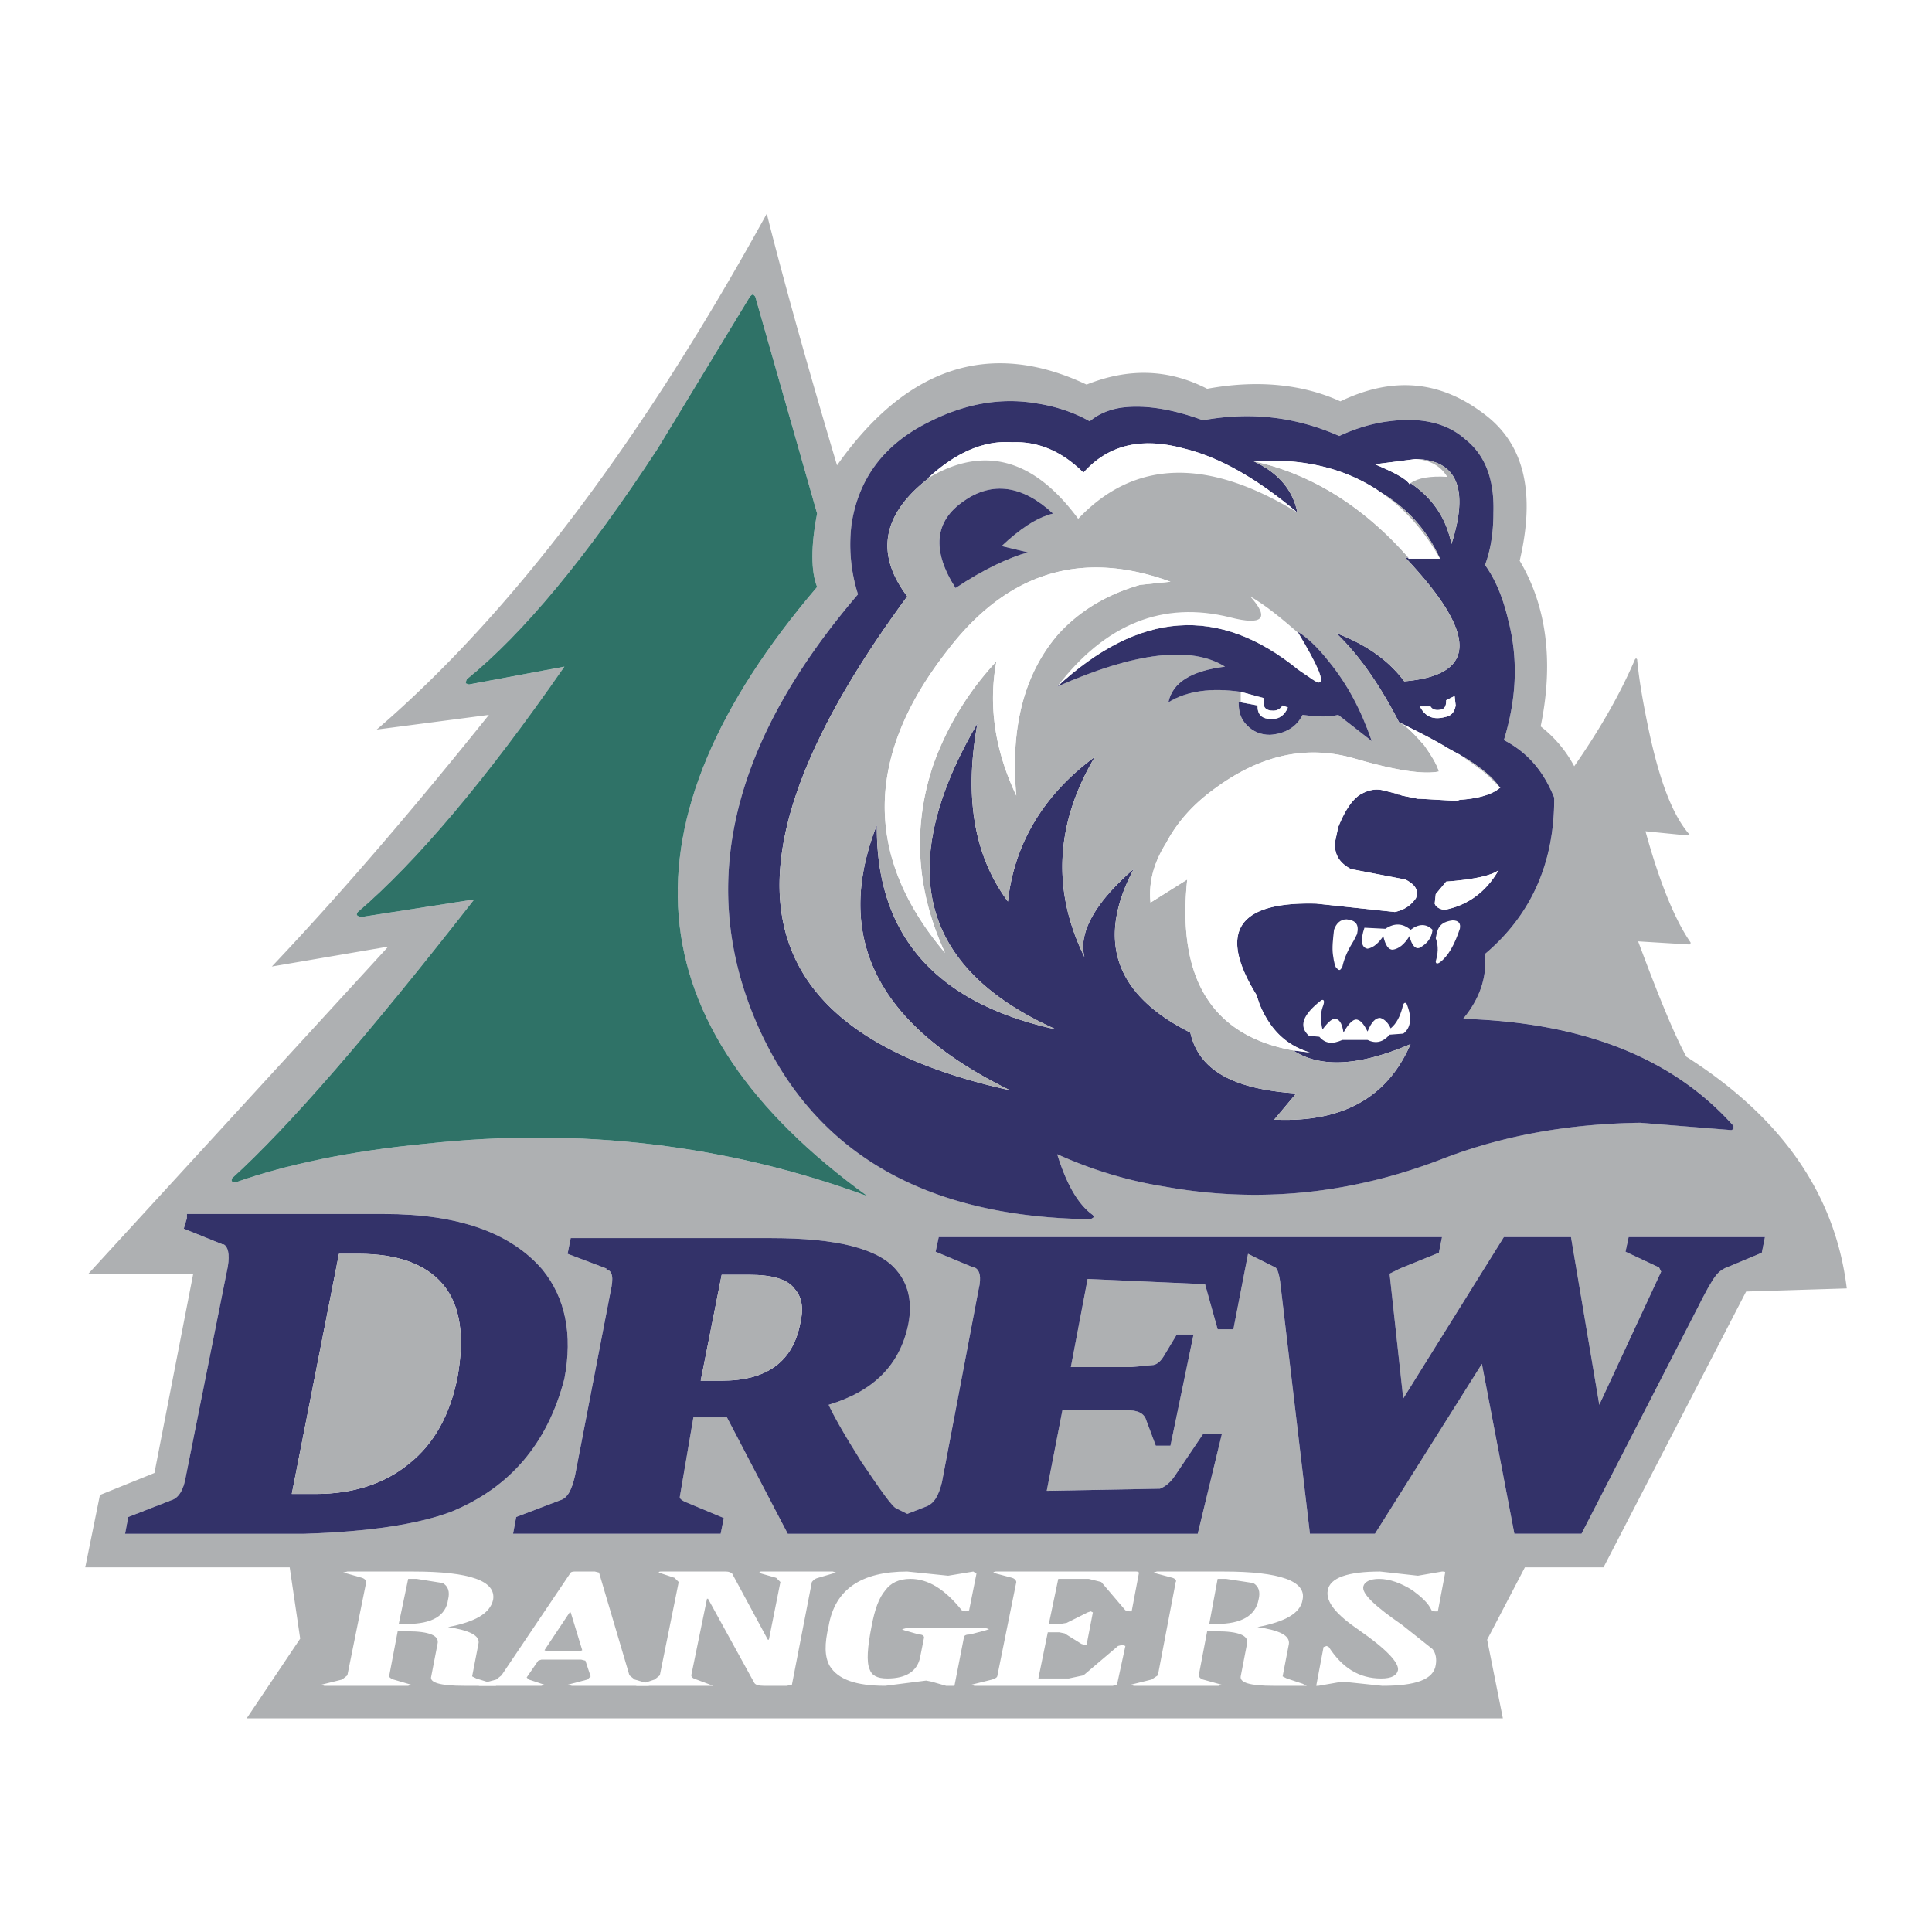
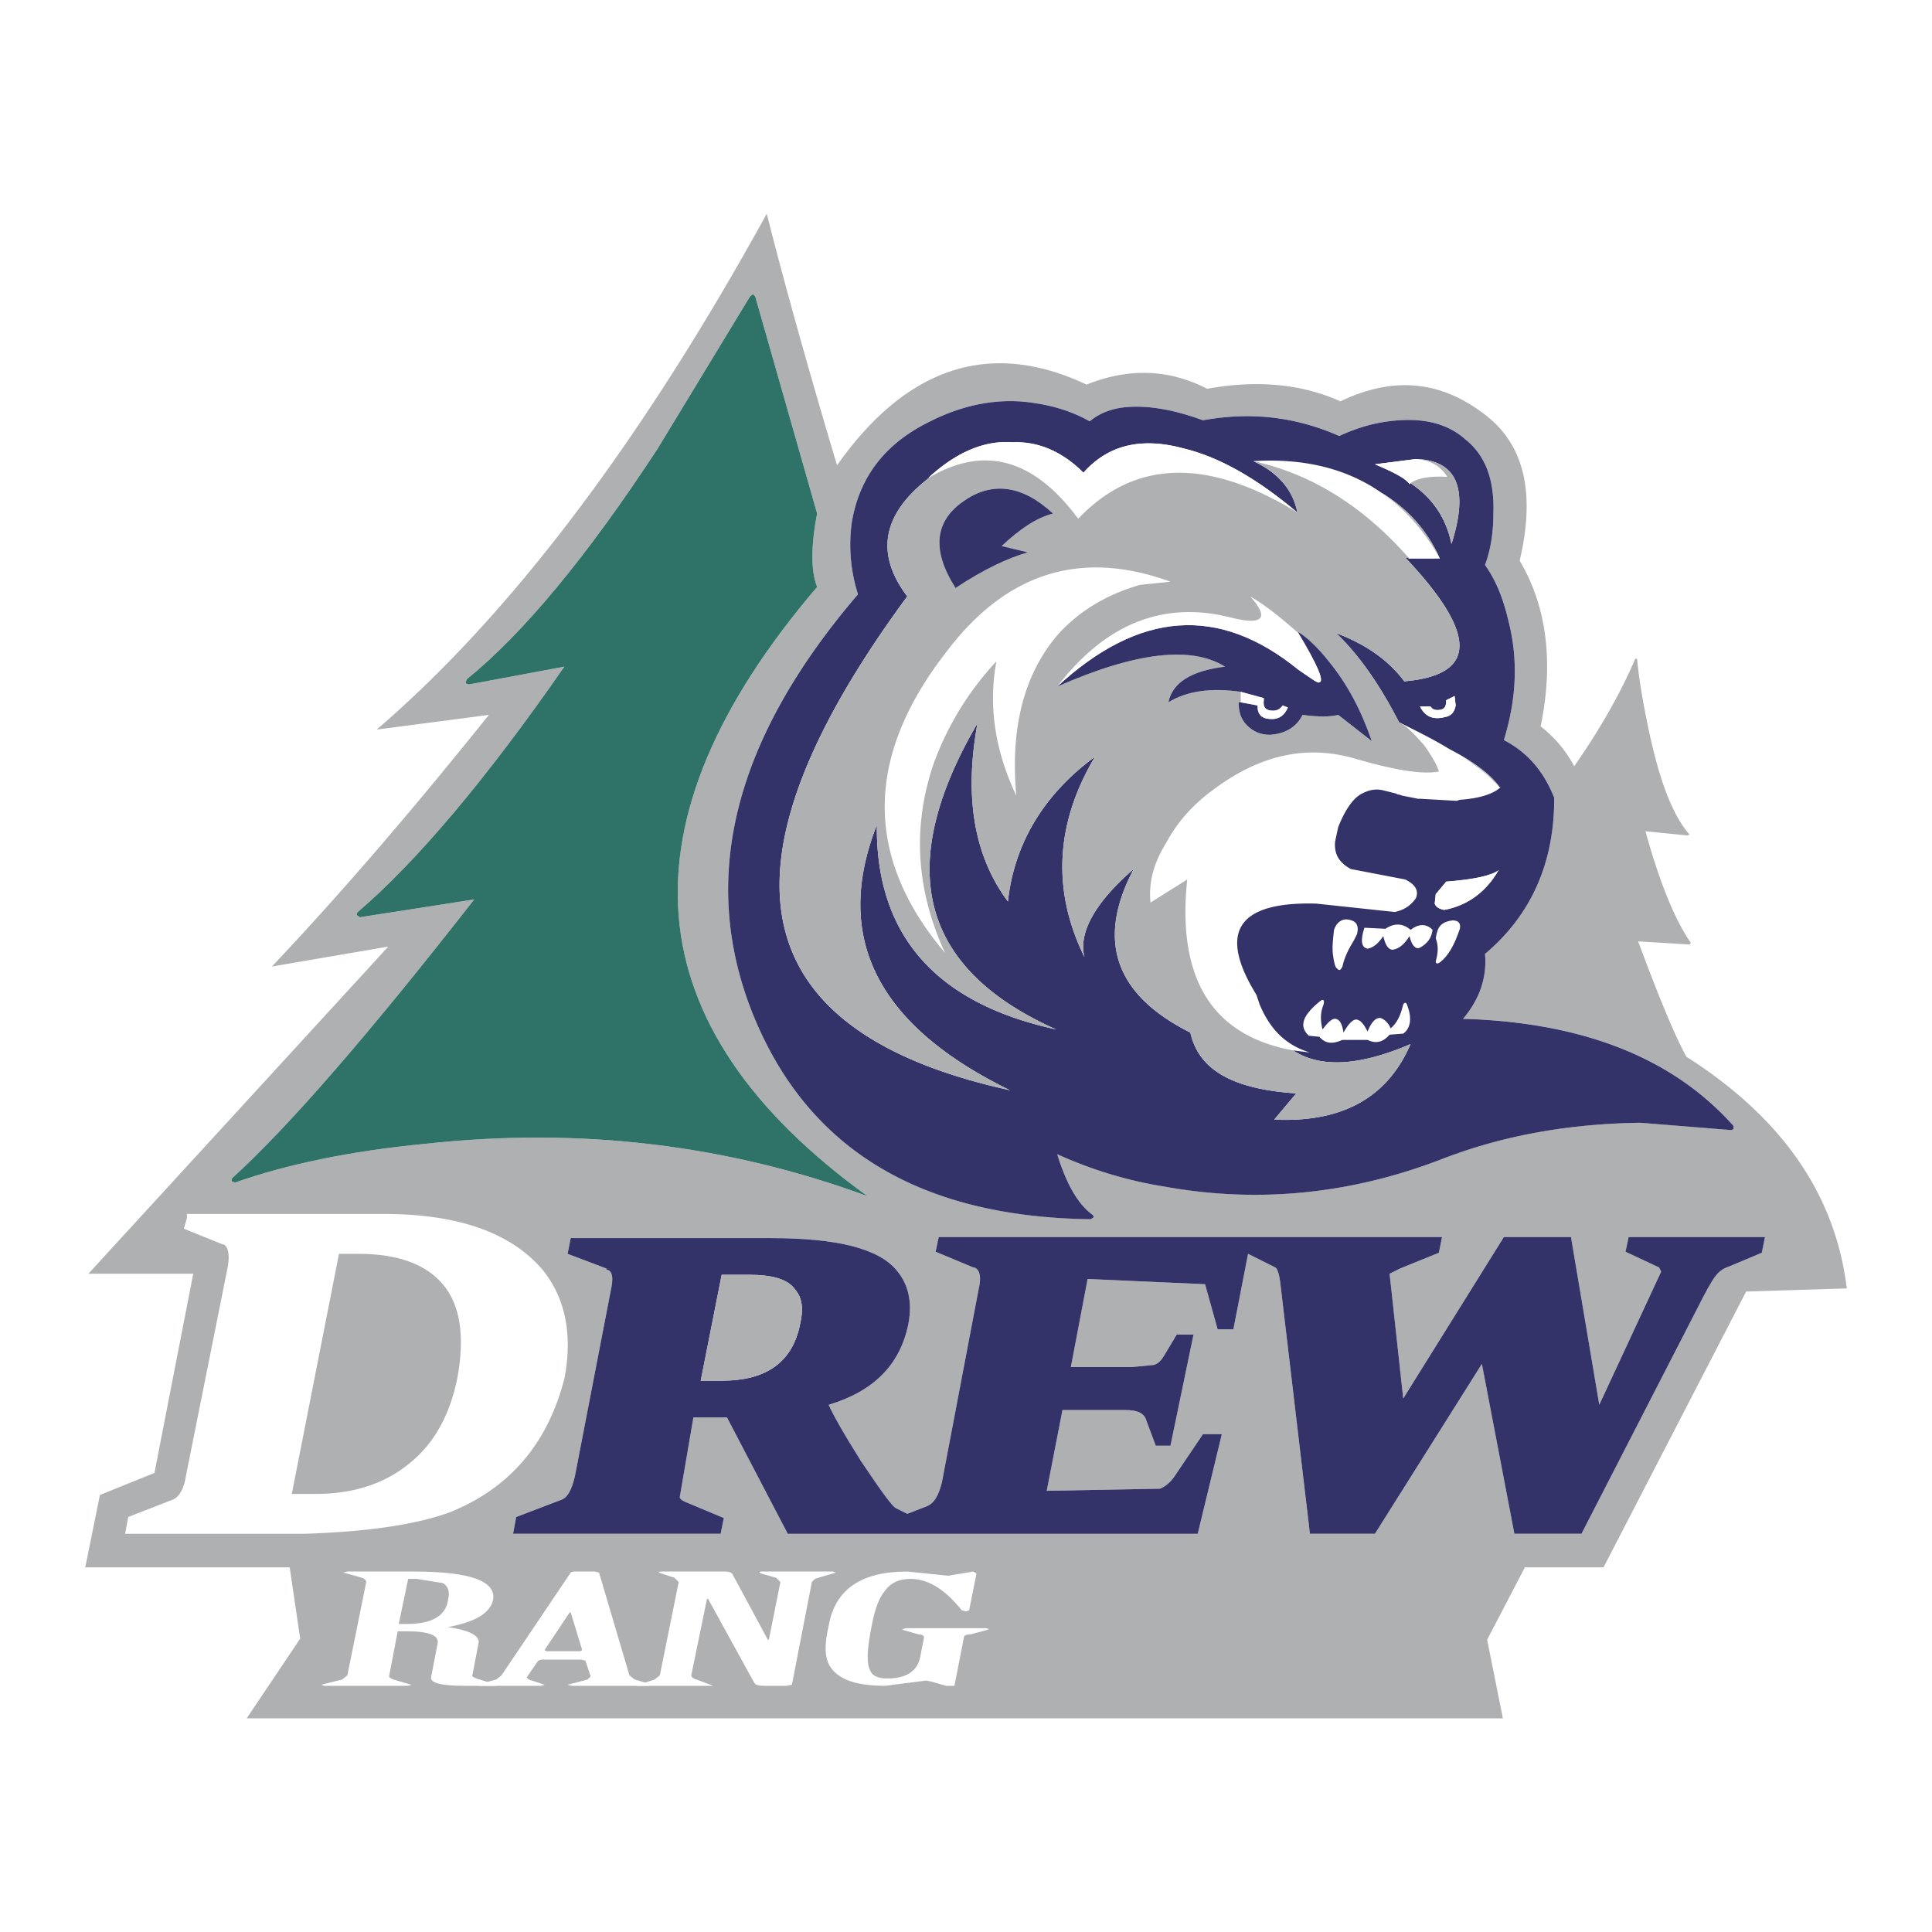
<svg xmlns="http://www.w3.org/2000/svg" width="2500" height="2500" viewBox="0 0 192.756 192.756">
  <g fill-rule="evenodd" clip-rule="evenodd">
    <path fill="#fff" d="M0 0h192.756v192.756H0V0z" />
    <path d="M120.439 38.79c-3.871-1.988-7.848-2.092-12.031-.418-9.52-4.499-17.889-1.883-24.897 8.055-3.871-12.972-6.068-21.34-7.009-25.106-12.554 22.803-25.526 39.96-38.916 51.468l11.193-1.465C41.561 80.32 34.448 88.689 27.125 96.43l11.612-1.987-29.919 32.638h10.461l-3.871 19.877-5.439 2.197-1.464 7.217h20.399l1.046 7.115-5.335 7.95h125.326l-1.568-7.847 3.766-7.219h7.846l14.227-27.513 10.043-.313c-1.15-9.414-6.486-17.051-16.006-23.118-1.256-2.302-2.824-6.173-4.812-11.508l5.127.314.104-.105v-.104c-1.463-2.092-3.033-5.754-4.498-11.089l4.186.418.209-.104-.105-.105c-1.674-1.988-2.93-5.44-3.975-10.356-.523-2.511-.941-4.812-1.15-7.009l-.105-.105-.105.105c-1.568 3.661-3.66 7.218-6.066 10.67a12.342 12.342 0 0 0-3.348-3.975c1.359-6.591.523-12.135-2.092-16.529 1.568-6.694.523-11.611-3.557-14.646-4.395-3.348-9.102-3.766-14.332-1.255-3.668-1.673-8.166-2.196-13.291-1.254zm-54.817 5.962l9.206-15.168c.105-.105.209-.209.315-.209l.208.209 6.173 21.655c-.627 3.243-.627 5.754 0 7.323-20.086 23.538-18.411 43.833 5.021 60.78-13.913-5.127-28.663-6.905-44.041-5.23-7.636.732-14.019 2.092-19.04 3.871l-.313-.105c-.105-.104 0-.21 0-.314 5.648-5.126 13.703-14.436 24.165-27.826l-11.402 1.778-.315-.209c0-.105 0-.209.105-.313 5.858-5.022 12.763-13.182 20.609-24.479l-9.52 1.778-.313-.104c0-.104 0-.209.104-.418 5.543-4.502 11.924-12.139 19.038-23.019zm19.353 7.428c.732-4.498 3.244-7.846 7.637-10.043 3.662-1.883 7.322-2.511 10.881-1.883 1.986.313 3.764.941 5.23 1.778.732-.627 1.777-1.15 3.137-1.36 2.303-.313 5.021.105 8.16 1.255 4.604-.837 9.102-.419 13.6 1.569 1.57-.732 3.244-1.256 4.918-1.465 3.137-.418 5.752.104 7.635 1.778 1.988 1.569 2.93 3.975 2.826 7.323 0 1.778-.209 3.557-.838 5.23 1.047 1.464 1.779 3.243 2.303 5.439 1.045 3.976.836 7.951-.42 12.031 2.406 1.255 3.977 3.138 5.021 5.753v.104c0 6.277-2.195 11.507-6.904 15.482.211 2.302-.521 4.499-2.197 6.486h.42c11.611.419 20.504 3.871 26.57 10.67v.314l-.209.105-9.102-.732c-7.113.104-13.703 1.255-19.875 3.66-8.998 3.453-18.203 4.395-27.514 2.72-3.975-.627-7.531-1.778-10.775-3.242.941 3.033 2.094 5.021 3.557 6.067l.105.209-.314.21c-17.051-.21-28.245-7.009-33.684-20.399-5.44-13.496-1.988-27.409 10.461-41.95a16.33 16.33 0 0 1-.629-7.109zm35.254 75.947l-11.717-.522-1.672 8.788h6.066l2.197-.21c.418-.104.732-.418 1.045-.94l1.256-2.093h1.674l-2.301 11.089h-1.465l-.941-2.512c-.209-.73-.838-1.046-2.092-1.046h-6.277l-1.568 8.056 11.297-.21c.523-.208 1.047-.627 1.465-1.254l2.824-4.185h1.883l-2.406 9.938H78.594l-6.067-11.613h-3.348l-1.359 7.951c0 .209.313.418 1.15.731l3.243 1.361-.314 1.569H51.186l.313-1.675 4.394-1.673c.732-.21 1.15-1.047 1.465-2.406l3.556-18.413c.314-1.359.209-2.092-.418-2.196v-.104l-3.871-1.464.313-1.569h19.98c6.591 0 10.776 1.046 12.554 3.242 1.151 1.359 1.569 3.139 1.151 5.336-.837 4.079-3.452 6.694-7.952 8.055.419.941 1.465 2.824 3.244 5.649 1.987 2.929 3.138 4.604 3.556 4.707l1.046.523 1.884-.732c.836-.313 1.254-1.15 1.569-2.406l3.661-19.249c.314-1.254.105-1.987-.418-2.196h-.105l-3.766-1.569.313-1.465h50.214l-.314 1.569-3.869 1.569-1.047.522L140 139.529l10.041-16.11h6.695l2.824 16.738 6.172-13.285-.209-.419-3.348-1.569.314-1.465h13.6l-.314 1.569-3.242 1.36c-.627.209-1.047.523-1.359.941-.42.523-1.047 1.674-1.883 3.348l-11.508 22.388h-6.695l-3.242-16.948-10.67 16.948h-6.486l-2.93-24.794c-.105-1.046-.314-1.674-.523-1.778l-2.721-1.359-1.463 7.532h-1.57l-1.254-4.499zm-101.578-6.59v-.418h19.667c7.427 0 12.657 1.883 15.796 5.544 2.301 2.825 3.034 6.486 2.197 10.88-1.674 6.485-5.44 10.88-11.299 13.286-3.347 1.255-8.16 1.987-14.646 2.197H12.479l.313-1.675 4.29-1.673c.732-.21 1.255-1.047 1.464-2.406l4.185-20.923c.209-1.255 0-1.987-.418-2.197h-.105l-3.871-1.569.314-1.046z" fill="#aeb0b2" />
    <path d="M74.827 29.583l-9.206 15.168c-7.113 10.88-13.495 18.517-19.04 23.015-.104.209-.104.314-.104.418l.313.104 9.52-1.778c-7.844 11.3-14.749 19.459-20.607 24.481-.105.104-.105.208-.105.313l.315.209 11.402-1.778c-10.461 13.391-18.517 22.7-24.165 27.826 0 .104-.105.21 0 .314l.313.105c5.021-1.779 11.403-3.139 19.04-3.871 15.378-1.675 30.128.104 44.041 5.23-23.432-16.947-25.107-37.242-5.021-60.78-.627-1.569-.627-4.08 0-7.323L75.35 29.583l-.208-.209c-.105.001-.21.105-.315.209z" fill="#2f7267" />
    <path d="M92.611 42.137c-4.393 2.197-6.904 5.545-7.637 10.043a16.381 16.381 0 0 0 .628 7.113c-12.449 14.542-15.901 28.455-10.461 41.95 5.439 13.391 16.633 20.189 33.684 20.399l.314-.21-.105-.209c-1.463-1.046-2.615-3.034-3.557-6.067 3.244 1.464 6.801 2.615 10.775 3.242 9.311 1.675 18.516.733 27.514-2.72 6.172-2.405 12.762-3.557 19.875-3.66l9.102.732.209-.105v-.314c-6.066-6.799-14.959-10.251-26.57-10.67h-.42c1.676-1.987 2.408-4.185 2.197-6.486 4.709-3.976 6.904-9.206 6.904-15.482v-.104c-1.045-2.615-2.615-4.498-5.021-5.753 1.256-4.08 1.465-8.055.42-12.031-.523-2.196-1.256-3.975-2.303-5.439.629-1.674.838-3.452.838-5.23.104-3.348-.838-5.754-2.826-7.323-1.883-1.674-4.498-2.197-7.635-1.778-1.674.209-3.348.732-4.918 1.465-4.498-1.988-8.996-2.406-13.6-1.569-3.139-1.15-5.857-1.569-8.16-1.255-1.359.209-2.404.733-3.137 1.36-1.467-.837-3.244-1.465-5.23-1.778-3.557-.632-7.218-.004-10.88 1.879zm0 5.545c2.721-2.511 5.545-3.766 8.369-3.558 2.512-.104 4.916.838 7.115 3.034 2.51-2.824 5.857-3.557 10.041-2.406 3.451.837 7.219 2.93 11.299 6.382-.418-2.197-1.883-3.976-4.395-5.126 5.021-.314 9.311.731 12.764 3.138 2.615 1.569 4.604 3.766 5.857 6.59h-3.139v-.104h-.314c7.219 7.637 7.219 11.717-.104 12.344-1.568-2.092-3.766-3.661-6.799-4.812 2.195 2.092 4.287 5.021 6.275 8.892 1.883.941 3.559 1.778 4.918 2.615l1.15.627c1.988 1.151 3.242 2.197 3.975 3.243h.105l-.42.313c-.836.523-2.092.837-3.66.941l-.314.105-3.662-.209h-.209l-1.568-.313-.314-.105h-.104l-.209-.104-1.256-.314c-.836-.209-1.57 0-2.303.418-.836.523-1.568 1.674-2.195 3.244l-.314 1.464c-.105 1.256.418 2.093 1.568 2.72l5.439 1.046c1.047.523 1.361 1.151 1.047 1.883-.523.732-1.15 1.15-2.092 1.36l-7.846-.838c-7.846-.209-9.834 2.825-5.963 9.102l.314.941c1.045 2.511 2.615 4.08 5.021 4.812l-1.674-.209c2.719 1.778 6.59 1.568 11.715-.628-2.301 5.335-6.799 7.847-13.6 7.532l2.197-2.615c-6.275-.419-9.729-2.302-10.566-6.068-7.531-3.766-9.414-9.206-5.648-16.319-3.871 3.348-5.543 6.381-4.916 8.787-3.242-6.59-2.93-13.285 1.045-19.981-5.125 3.766-8.055 8.683-8.682 14.437-3.348-4.498-4.394-10.356-3.035-17.784-8.368 14.332-5.752 24.479 7.848 30.546-12.031-2.615-17.995-9.415-17.889-20.399-4.394 11.193 0 19.981 13.286 26.467-26.781-5.858-30.128-22.282-10.252-49.272-3.243-4.289-2.51-8.264 2.302-11.925l-.208.106zm44.567-1.361l4.078-.523c4.08.105 5.336 2.93 3.557 8.474-.523-2.511-1.777-4.499-4.08-6.067l-.104.104c-.315-.523-1.465-1.151-3.451-1.988zm7.949 23.119l.105.941c-.105.628-.42 1.046-1.047 1.151-1.15.314-1.988 0-2.512-1.046h1.047c.209.314.523.418 1.047.314.418-.105.521-.419.521-.942l.839-.418zm-1.883 19.772l1.045-1.255c2.826-.209 4.604-.628 5.232-1.15-1.256 2.196-3.139 3.557-5.441 3.975-.523-.104-.836-.313-.939-.628l.103-.942z" fill="#333269" />
    <path d="M100.98 44.124c-2.824-.208-5.648 1.046-8.369 3.558l.209-.104c5.441-3.139 10.357-1.779 14.751 4.184 5.648-5.963 12.971-6.068 21.863-.627-4.08-3.452-7.848-5.544-11.299-6.382-4.184-1.15-7.531-.418-10.041 2.406-2.198-2.197-4.602-3.138-7.114-3.035z" fill="#fff" />
    <path d="M107.572 51.761c-4.395-5.963-9.311-7.323-14.751-4.184-4.812 3.661-5.544 7.636-2.302 11.925-19.876 26.99-16.528 43.414 10.252 49.272-13.286-6.485-17.68-15.273-13.286-26.467-.105 10.984 5.858 17.784 17.889 20.399-13.6-6.067-16.216-16.215-7.848-30.546-1.359 7.427-.312 13.286 3.035 17.784.627-5.753 3.557-10.67 8.682-14.437-3.975 6.696-4.287 13.391-1.045 19.981-.627-2.406 1.045-5.439 4.916-8.787-3.766 7.113-1.883 12.553 5.648 16.319.838 3.767 4.291 5.649 10.566 6.068l-2.197 2.615c6.801.314 11.299-2.197 13.6-7.532-5.125 2.196-8.996 2.406-11.715.628-8.057-1.465-11.613-7.114-10.566-17.052l-3.662 2.302c-.209-1.988.314-3.975 1.57-5.963 1.045-1.987 2.615-3.766 4.602-5.23 4.709-3.557 9.416-4.603 14.332-3.138 3.977 1.151 6.695 1.569 8.264 1.255-.209-.732-.732-1.569-1.463-2.615-.941-1.046-1.674-1.883-2.512-2.302-1.988-3.871-4.08-6.8-6.275-8.892 3.033 1.151 5.23 2.72 6.799 4.812 7.322-.627 7.322-4.708.104-12.344h.314c-4.498-5.126-9.729-8.369-15.482-9.624 2.512 1.15 3.977 2.929 4.395 5.126-8.893-5.441-16.215-5.336-21.864.627zm-11.404-1.779c2.826-1.987 5.857-1.569 8.892 1.256-1.674.418-3.348 1.569-5.127 3.243l2.615.627c-1.883.523-4.393 1.674-7.217 3.558-2.405-3.766-2.092-6.696.837-8.684zm33.373 13.182v-.104c.836.522 1.883 1.464 3.033 2.929 1.883 2.301 3.242 4.917 4.289 7.951l-3.348-2.616c-.838.209-1.988.209-3.557 0-.629 1.256-1.779 1.884-3.244 1.988-.941 0-1.674-.314-2.301-.942s-.836-1.36-.836-2.301h.209l1.672.313c0 .941.42 1.36 1.465 1.36.732 0 1.256-.419 1.57-1.151l-.523-.209c-.209.314-.523.523-.941.523-.732 0-1.047-.314-.941-1.046v-.209l-2.301-.628c-2.932-.418-5.336-.105-7.219 1.046.418-1.987 2.301-3.138 5.648-3.557-3.348-2.092-8.891-1.465-16.738 1.988 8.16-7.533 16.109-8.16 24.062-1.674 1.254.836 1.883 1.36 2.092 1.256.524-.105-.208-1.779-2.091-4.917zm-15.799-4.812c-3.242.941-5.963 2.511-8.158 4.917-3.348 3.871-4.812 9.206-4.186 16.11-2.092-4.394-2.824-8.892-1.988-13.391a29.868 29.868 0 0 0-6.276 10.252c-2.092 6.172-1.777 12.449 1.151 18.83-8.056-9.52-8.056-19.562.209-30.128 5.962-7.846 13.39-10.147 22.282-6.904l-3.034.314z" fill="#aeb0b2" />
    <path d="M105.061 51.238c-3.035-2.825-6.066-3.243-8.892-1.256-2.929 1.988-3.243 4.917-.836 8.684 2.824-1.884 5.334-3.034 7.217-3.558l-2.615-.627c1.778-1.673 3.452-2.825 5.126-3.243zM129.541 63.06v.104c1.883 3.138 2.615 4.812 2.092 4.917-.209.104-.838-.419-2.092-1.256-7.953-6.486-15.902-5.858-24.062 1.674 7.848-3.453 13.391-4.08 16.738-1.988-3.348.418-5.23 1.569-5.648 3.557 1.883-1.151 4.287-1.464 7.219-1.046l2.301.628v.208c-.105.732.209 1.046.941 1.046.418 0 .732-.209.941-.523l.523.209c-.314.732-.838 1.151-1.57 1.151-1.045 0-1.465-.419-1.465-1.36l-1.672-.313h-.209c0 .941.209 1.674.836 2.301s1.359.942 2.301.942c1.465-.104 2.615-.732 3.244-1.988 1.568.209 2.719.209 3.557 0l3.348 2.616c-1.047-3.034-2.406-5.649-4.289-7.951-1.151-1.465-2.198-2.406-3.034-2.928z" fill="#333269" />
-     <path d="M105.584 63.269c2.195-2.406 4.916-3.976 8.158-4.917l3.035-.313c-8.893-3.243-16.32-.941-22.282 6.904-8.265 10.565-8.265 20.608-.209 30.127-2.929-6.381-3.243-12.658-1.151-18.83a29.868 29.868 0 0 1 6.276-10.252c-.836 4.499-.104 8.997 1.988 13.391-.628-6.904.837-12.24 4.185-16.11zM137.805 49.146c-3.453-2.407-7.742-3.453-12.764-3.138 5.754 1.255 10.984 4.498 15.482 9.624v.104h3.139c-1.568-2.824-3.557-5.021-5.857-6.59zM148.475 77.392c-.836-.732-1.779-1.36-2.824-2.093l-1.15-.627c-1.359-.837-3.035-1.674-4.918-2.615.838.418 1.57 1.255 2.512 2.302.73 1.045 1.254 1.882 1.463 2.615-1.568.314-4.287-.104-8.264-1.255-4.916-1.465-9.623-.418-14.332 3.138-1.986 1.465-3.557 3.243-4.602 5.23-1.256 1.988-1.779 3.976-1.57 5.963l3.662-2.302c-1.047 9.938 2.51 15.587 10.566 17.052l1.674.209c-2.406-.732-3.977-2.302-5.021-4.812l-.314-.941c-3.871-6.276-1.883-9.311 5.963-9.102l7.846.838c.941-.21 1.568-.628 2.092-1.36.314-.732 0-1.36-1.047-1.883l-5.439-1.046c-1.15-.627-1.674-1.464-1.568-2.72l.314-1.464c.627-1.569 1.359-2.721 2.195-3.244.732-.418 1.467-.627 2.303-.418l1.256.314h.104l.105.104h.104l.314.105 1.568.313h.209l3.662.209.314-.105c1.568-.104 2.824-.418 3.66-.941l.42-.313h-.105l-1.152-1.151z" fill="#fff" />
    <path d="M145.65 75.299c1.045.732 1.988 1.36 2.824 2.093l1.15 1.15c-.731-1.046-1.985-2.092-3.974-3.243zM139.479 79.274l-.106-.105h-.103l.209.105zM137.805 49.146c2.301 1.569 4.289 3.766 5.857 6.59-1.254-2.824-3.242-5.021-5.857-6.59z" fill="#aeb0b2" />
    <path d="M140.732 48.205c.732-.523 1.988-.732 3.662-.627-.627-1.046-1.674-1.674-3.139-1.779l-4.078.523c1.986.837 3.137 1.464 3.451 1.988l.104-.105z" fill="#fff" />
    <path d="M144.395 47.577c-1.674-.105-2.93.104-3.662.627 2.303 1.569 3.557 3.557 4.08 6.067 1.779-5.544.523-8.369-3.557-8.474 1.465.106 2.512.734 3.139 1.78z" fill="#aeb0b2" />
    <path d="M145.232 70.382l-.105-.941-.838.418c0 .523-.104.837-.521.942-.523.104-.838 0-1.047-.314h-1.047c.523 1.046 1.361 1.36 2.512 1.046.626-.105.941-.523 1.046-1.151zM144.289 87.957l-1.045 1.255-.104.941c.104.314.416.523.939.628 2.303-.418 4.186-1.778 5.441-3.975-.627.523-2.405.942-5.231 1.151z" fill="#fff" />
    <path d="M108.512 127.604l11.717.522 1.256 4.5h1.57l1.463-7.532 2.721 1.359c.209.104.418.732.523 1.778l2.93 24.794h6.486l10.67-16.948 3.242 16.948h6.695l11.508-22.388c.836-1.674 1.463-2.824 1.883-3.348.312-.418.732-.732 1.359-.941l3.242-1.36.314-1.569h-13.6l-.314 1.465 3.348 1.569.209.419-6.172 13.285-2.824-16.738h-6.695l-10.041 16.11-1.361-12.449 1.047-.522 3.869-1.569.314-1.569H93.657l-.313 1.465 3.766 1.569h.105c.523.209.732.942.418 2.196l-3.661 19.249c-.315 1.256-.733 2.093-1.569 2.406l-1.884.732-1.046-.523c-.418-.104-1.569-1.778-3.556-4.707-1.779-2.825-2.825-4.708-3.244-5.649 4.5-1.36 7.115-3.976 7.952-8.055.418-2.197 0-3.977-1.151-5.336-1.778-2.196-5.962-3.242-12.554-3.242H56.94l-.313 1.569 3.871 1.464v.104c.627.104.732.837.418 2.196l-3.556 18.413c-.314 1.359-.732 2.196-1.465 2.406l-4.394 1.673-.313 1.675H71.9l.314-1.569-3.243-1.361c-.836-.313-1.15-.522-1.15-.731l1.359-7.951h3.348l6.067 11.613h40.902l2.406-9.938h-1.883l-2.824 4.185c-.418.627-.941 1.046-1.465 1.254l-11.297.21 1.568-8.056h6.277c1.254 0 1.883.315 2.092 1.046l.941 2.512h1.465l2.301-11.089h-1.674l-1.256 2.093c-.312.522-.627.836-1.045.94l-2.197.21h-6.066l1.672-8.789zm-33.789-.417c2.302 0 3.871.418 4.604 1.464.731.838.836 1.988.522 3.348-.732 3.871-3.348 5.754-7.846 5.754h-2.092l2.092-10.565h2.72v-.001z" fill="#333269" />
    <path d="M79.327 128.65c-.732-1.046-2.302-1.464-4.604-1.464h-2.72l-2.092 10.565h2.092c4.498 0 7.113-1.883 7.846-5.754.314-1.358.209-2.509-.522-3.347z" fill="#aeb0b2" />
-     <path d="M18.651 121.119v.418l-.314 1.046 3.871 1.569h.105c.418.21.627.942.418 2.197l-4.185 20.923c-.209 1.359-.732 2.196-1.464 2.406l-4.29 1.673-.313 1.675h17.888c6.486-.21 11.299-.942 14.646-2.197 5.859-2.406 9.625-6.801 11.299-13.286.837-4.394.104-8.055-2.197-10.88-3.139-3.661-8.369-5.544-15.796-5.544H18.651zm15.169 3.976h1.987c3.871 0 6.696 1.046 8.369 3.032 1.779 2.093 2.197 5.231 1.465 9.312-.732 3.661-2.302 6.59-4.813 8.578-2.406 1.987-5.544 3.033-9.31 3.033h-2.406l4.708-23.955z" fill="#333269" />
    <path d="M35.807 125.095H33.82l-4.708 23.955h2.406c3.766 0 6.904-1.046 9.31-3.033 2.511-1.988 4.081-4.917 4.813-8.578.732-4.08.314-7.219-1.465-9.312-1.673-1.986-4.498-3.032-8.369-3.032z" fill="#aeb0b2" />
    <path d="M145.65 92.665c.105-.523-.105-.838-.732-.838-.838.105-1.361.418-1.57 1.256l-.104.523c.312.836.209 1.569 0 2.301 0 .21.104.313.418.105.838-.628 1.465-1.778 1.988-3.347zM134.352 91.723c-.627 0-1.045.419-1.256 1.046-.104.942-.209 1.779-.104 2.512.104.732.209 1.255.418 1.359.209.21.314.21.523-.21.209-.941.627-1.777 1.15-2.615l.314-.627c.21-.942-.104-1.361-1.045-1.465zM138.223 92.665l-2.092-.105c-.42 1.255-.314 1.987.312 2.092.629-.105 1.15-.628 1.57-1.256.209.941.523 1.36.941 1.36.627-.104 1.15-.523 1.674-1.36.209.941.627 1.36 1.045 1.151.734-.418 1.15-.941 1.256-1.779-.627-.627-1.359-.627-2.197 0-.73-.626-1.568-.731-2.509-.103zM131.633 103.439c.627.732 1.359.732 2.301.313h2.51c.838.419 1.57.21 2.197-.523l1.361-.104c.73-.523.939-1.569.312-3.034-.209-.104-.312 0-.418.522-.209.733-.523 1.466-1.15 1.988-.209-.522-.629-.941-1.047-1.046-.418 0-.836.313-1.256 1.359-.312-.627-.627-1.046-.941-1.15-.418-.209-.941.314-1.463 1.255-.105-.731-.314-1.255-.732-1.359-.314-.104-.732.209-1.361 1.046-.209-.837-.209-1.569 0-2.196.211-.523.211-.837-.104-.732-1.883 1.465-2.301 2.615-1.256 3.557l1.047.104zM131.633 68.081c.523-.105-.209-1.779-2.092-4.917-1.779-1.569-3.35-2.825-4.812-3.662 1.986 2.197 1.254 2.93-1.988 2.093-6.695-1.674-12.449.627-17.262 6.905 8.16-7.533 16.109-8.16 24.062-1.674 1.254.836 1.883 1.359 2.092 1.255zM126.088 69.859v-.209l-2.301-.628v1.046l1.672.313c0 .941.42 1.36 1.465 1.36.732 0 1.256-.419 1.57-1.151l-.523-.209c-.209.314-.523.523-.941.523-.733.001-1.048-.313-.942-1.045zM34.657 157.001l1.464.418c.315.105.419.314.419.419l-1.883 9.311-.523.418-2.092.522.313.105h8.369l.314-.105-1.779-.522c-.314-.104-.523-.313-.418-.418l.837-4.394h.941c2.196 0 3.243.418 3.034 1.256l-.627 3.242c-.21.627.941.941 3.242.941h3.244l-.314-.209-1.674-.523-.419-.209.628-3.242c.209-.838-.942-1.361-3.034-1.675 2.72-.523 4.185-1.36 4.499-2.72.314-1.883-2.301-2.824-7.951-2.824h-6.59l-.419.104.419.105zm5.963 5.021h-.837l.941-4.498h.836l2.616.418c.523.314.732.837.523 1.674-.209 1.57-1.569 2.406-4.079 2.406z" fill="#fff" />
    <path d="M57.358 156.792c-.105 0-.314 0-.419.104l-6.904 10.253-.522.418-1.569.419-.419.104.313.105h6.172l.314-.105-1.569-.522-.209-.21 1.152-1.673.313-.104h3.975l.419.104.523 1.569-.314.313-1.987.522.418.105h7.637l.418-.105-1.779-.522-.523-.418-3.033-10.253-.418-.104h-1.989zm-.523 4.08h.104l1.15 3.766-.208.104h-3.348l-.209-.104 2.511-3.766z" fill="#fff" />
    <path d="M81.627 157.419l1.779-.523-.314-.104h-7.113c-.105 0-.21 0-.21.104l.21.105 1.464.418.418.419-1.15 5.753h-.105l-3.556-6.59c-.105-.105-.315-.209-.628-.209h-6.381c-.209 0-.313 0-.313.104l.313.105 1.256.418.417.419-1.883 9.311-.523.418-1.883.628h7.739l-1.673-.628c-.419-.104-.523-.313-.523-.418l1.569-7.638h.104l4.603 8.369c.104.209.419.314.942.314h2.301l.523-.105L81 157.838c.104-.105.209-.314.627-.419zM94.599 157.21l-4.08-.418c-4.602 0-7.218 1.778-7.846 5.439-.417 1.779-.417 3.033.105 3.976.837 1.359 2.615 1.987 5.544 1.987l4.08-.523.523.104 1.464.419H95.225l.942-4.812c0-.209.209-.313.627-.313l1.57-.419.314-.104-.314-.104h-7.951l-.418.104.209.104 1.465.419c.313 0 .523.104.523.313l-.418 2.093c-.314 1.255-1.36 1.987-3.243 1.987-1.046 0-1.569-.313-1.778-.941-.313-.732-.209-2.197.209-4.289.314-1.674.733-2.824 1.36-3.557.523-.732 1.359-1.15 2.511-1.15 1.778 0 3.452 1.046 5.125 3.138l.418.104.313-.104.733-3.661-.314-.209-2.509.417z" fill="#fff" />
-     <path d="M113.639 156.896c-.105-.104-.209-.104-.312-.104H99.41c-.104 0-.207 0-.312.104l.312.105 1.57.418c.314.105.418.314.418.419l-1.883 9.311c0 .208-.209.313-.521.418l-2.093.522.314.105h13.809l.418-.105.838-3.87-.314-.104-.418.104-3.451 2.93-1.467.313h-3.033l.941-4.604h1.15l.523.105 1.674 1.047.314.104h.209l.627-3.242-.209-.105-.314.105-2.092 1.046-.627.104h-1.15l.941-4.498h3.033l1.256.313 2.406 2.824.418.104h.209l.733-3.869zM115.418 157.001l1.568.418c.314.105.418.314.314.419l-1.779 9.311-.627.418-2.092.522.312.105h8.473l.314-.105-1.883-.522c-.312-.104-.418-.313-.418-.418l.838-4.394h.939c2.199 0 3.244.418 3.035 1.256l-.627 3.242c-.105.627.941.941 3.242.941h3.347l-.418-.209-1.57-.523-.418-.209.627-3.242c.105-.838-.941-1.361-3.139-1.675 2.721-.523 4.289-1.36 4.5-2.72.418-1.883-2.303-2.824-7.848-2.824h-6.693l-.314.104.317.105zm9.623.941c.523.314.732.837.523 1.674-.314 1.569-1.674 2.406-4.186 2.406h-.73l.836-4.498h.838l2.719.418zM141.465 157.21l-3.766-.418c-3.242 0-5.021.627-5.23 1.883-.209 1.15.838 2.405 3.139 3.975 2.719 1.884 3.975 3.244 3.871 3.977-.105.522-.629.836-1.674.836-2.197 0-3.871-1.046-5.23-3.139l-.211-.104-.312.104-.732 3.871h.209l2.406-.419 3.977.419c3.346 0 5.125-.628 5.334-2.092.104-.628 0-1.151-.314-1.569l-3.033-2.407c-2.719-1.883-4.08-3.138-3.871-3.869.105-.419.629-.732 1.568-.732 1.047 0 2.197.418 3.348 1.15.838.628 1.57 1.255 1.883 1.987l.316.104h.312l.732-3.871c0-.104-.105-.104-.314-.104l-2.408.418z" fill="#fff" />
  </g>
</svg>